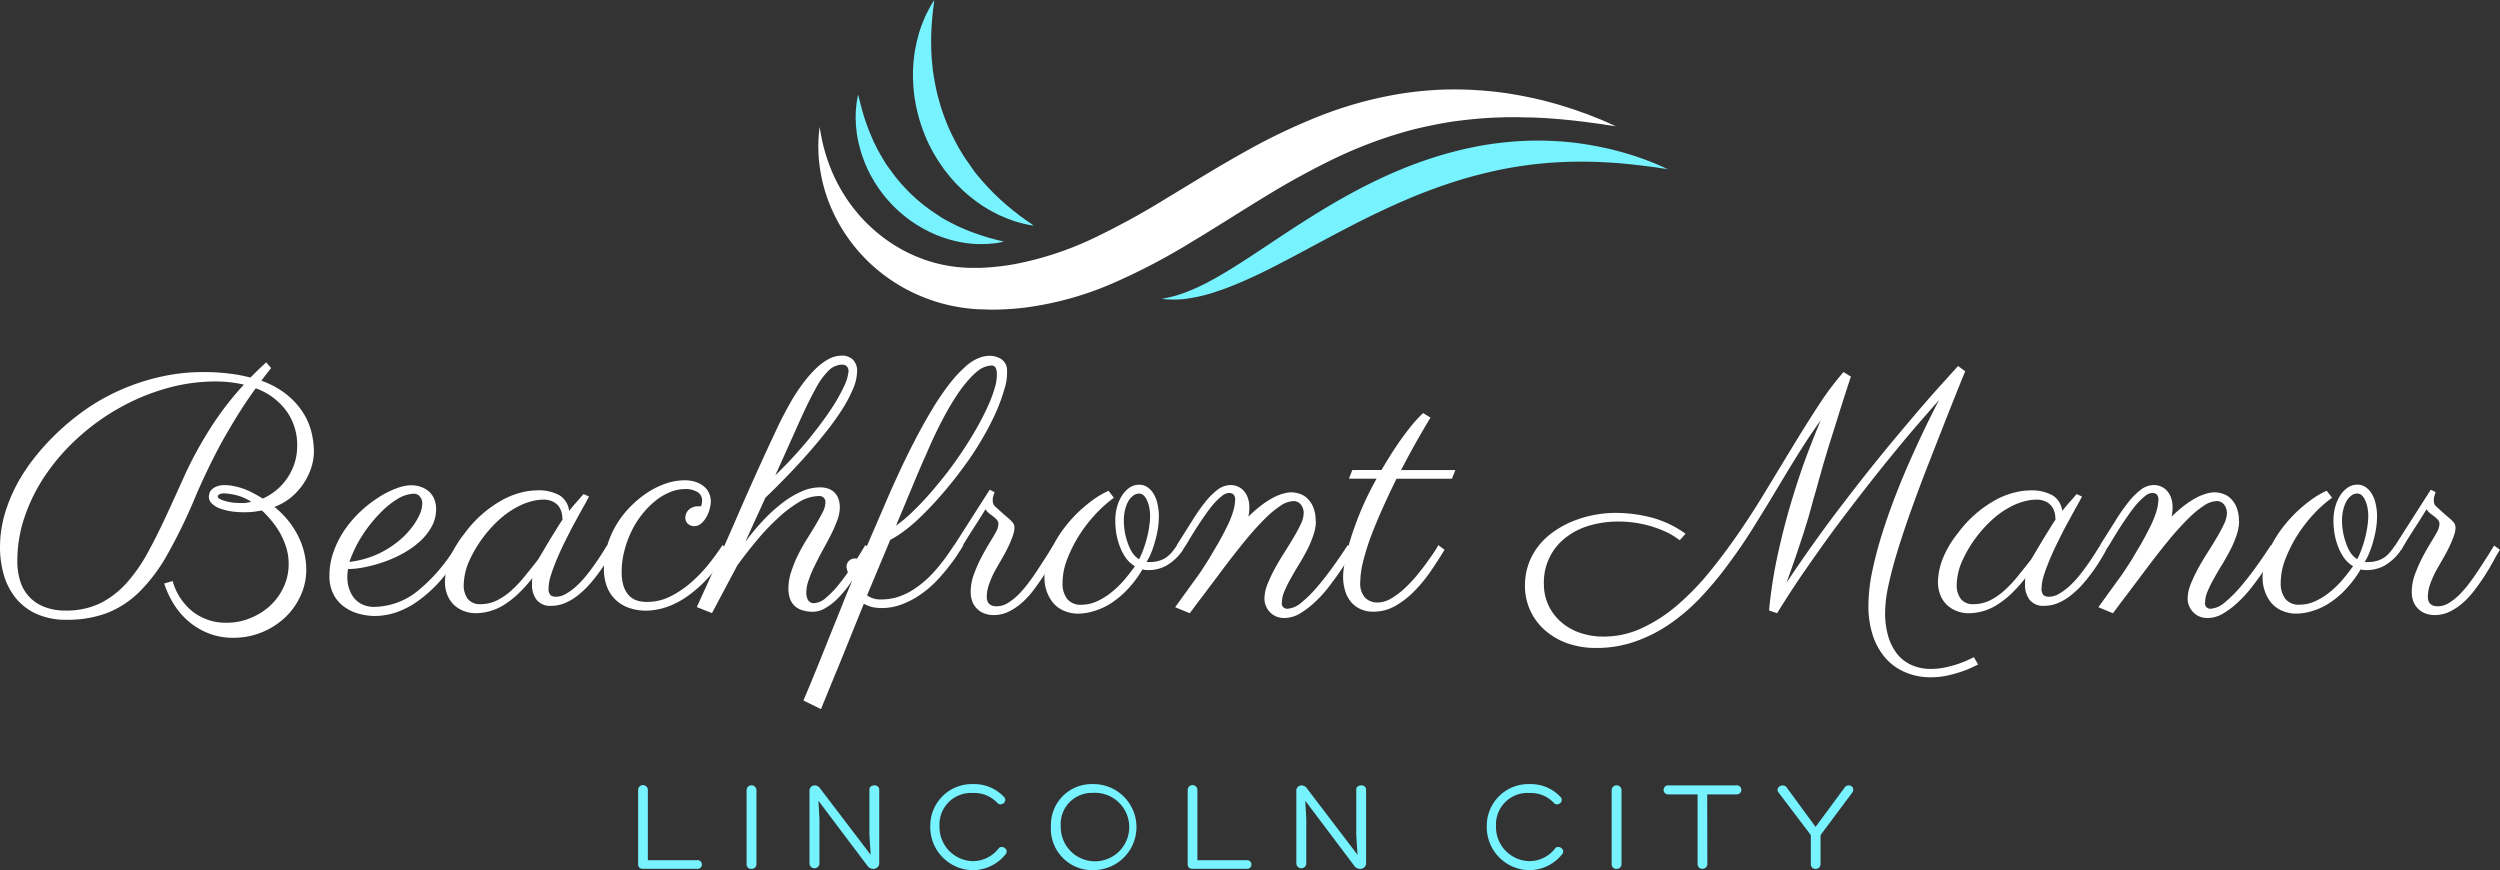
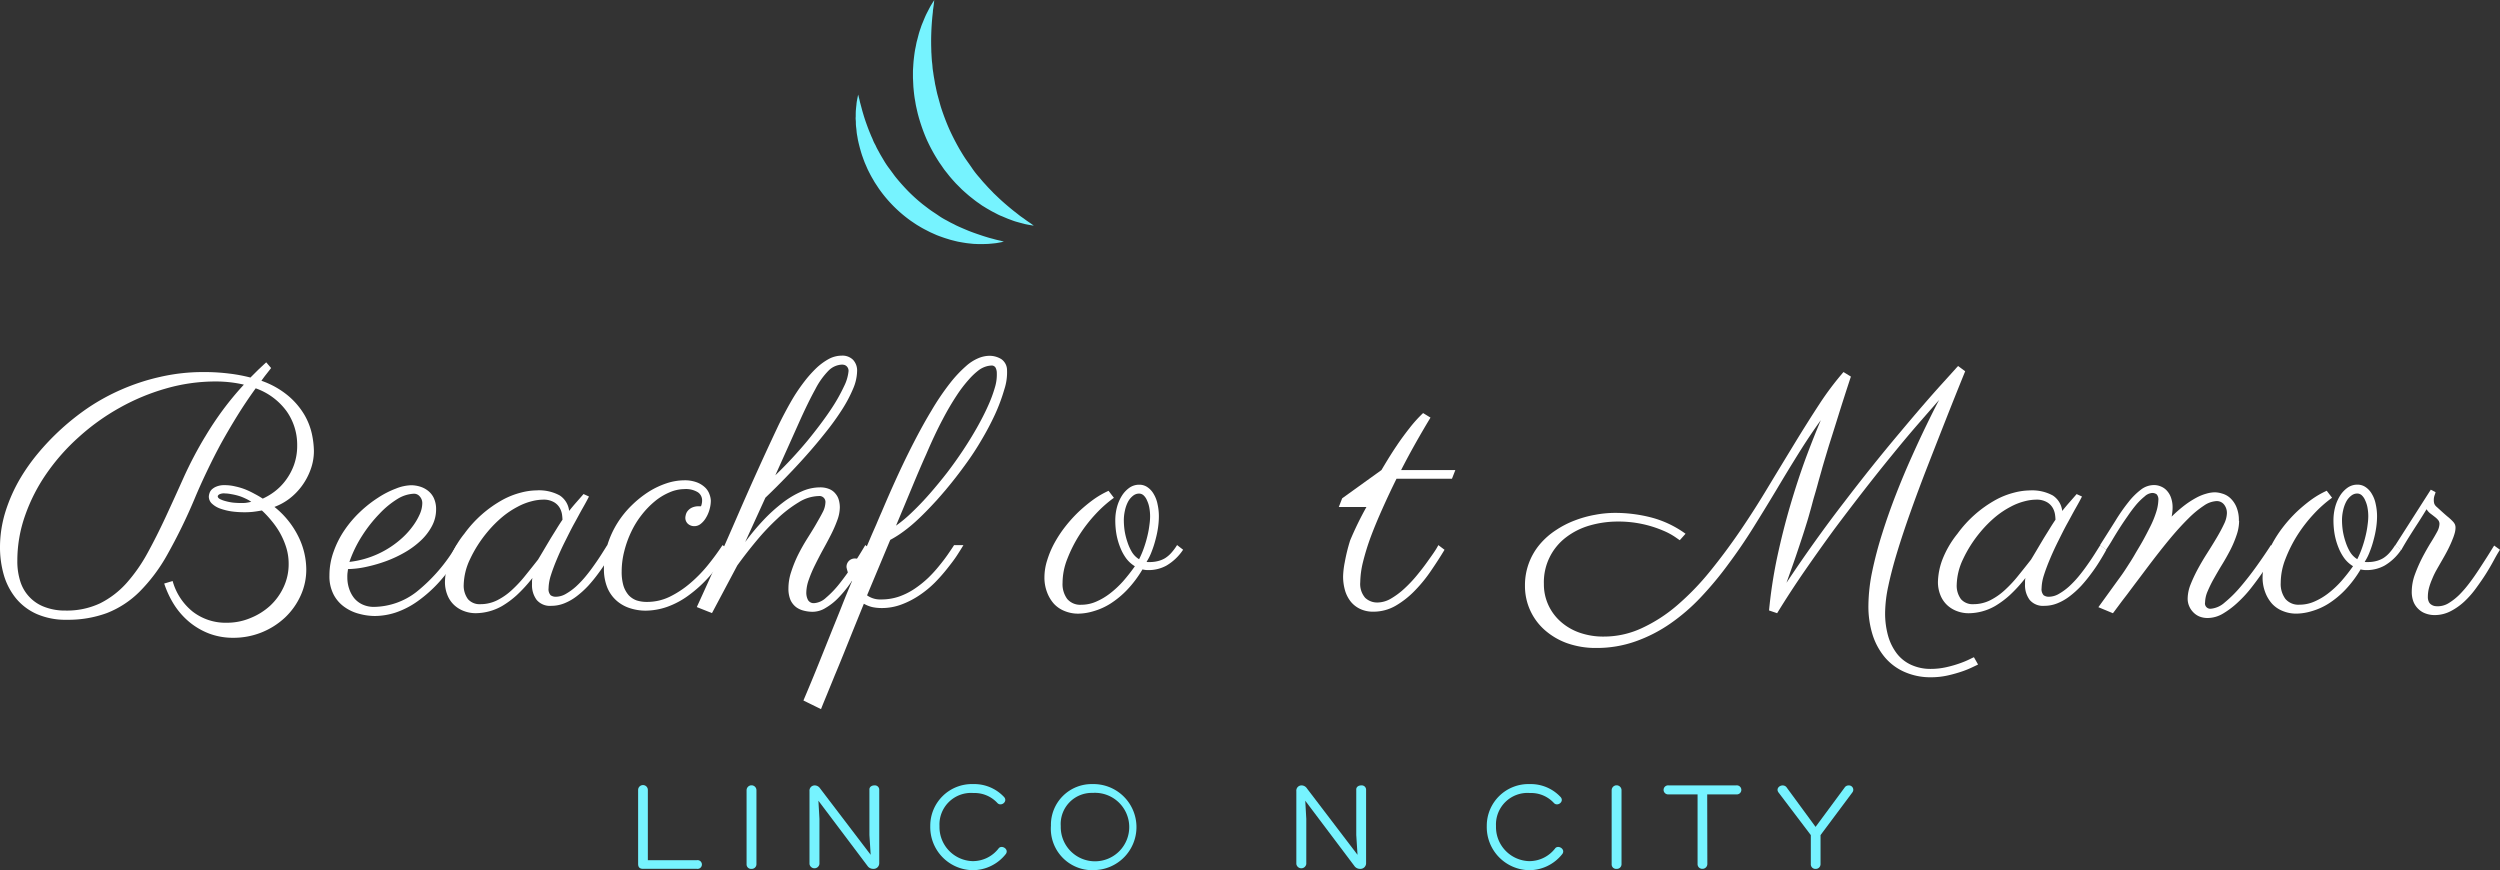
<svg xmlns="http://www.w3.org/2000/svg" id="logo" width="198.878" height="69.221" viewBox="0 0 198.878 69.221">
  <rect x="0" y="0" width="198.878" height="69.221" fill="#333333" stroke="none" />
  <defs>
    <clipPath id="clip-path">
      <rect id="Rectangle_877" data-name="Rectangle 877" width="63.495" height="17.939" fill="none" />
    </clipPath>
    <clipPath id="clip-path-2">
      <rect id="Rectangle_878" data-name="Rectangle 878" width="198.878" height="69.221" fill="none" />
    </clipPath>
    <clipPath id="clip-path-3">
      <rect id="Rectangle_879" data-name="Rectangle 879" width="10.483" height="18.576" fill="none" />
    </clipPath>
    <clipPath id="clip-path-4">
      <rect id="Rectangle_880" data-name="Rectangle 880" width="40.46" height="13.278" fill="none" />
    </clipPath>
  </defs>
  <g id="Group_5450" data-name="Group 5450" transform="translate(65.072 6.697)">
    <g id="Group_5449" data-name="Group 5449" clip-path="url(#clip-path)">
-       <path id="Path_20031" data-name="Path 20031" d="M124.281,16.48l.032.213c.011.071.024.158.044.259s.039.224.066.357a14.192,14.192,0,0,0,.633,2.247,13.17,13.17,0,0,0,1.66,3.1c.2.268.409.537.636.805a10.427,10.427,0,0,0,.741.792,12.25,12.25,0,0,0,1.774,1.454,11.93,11.93,0,0,0,2.159,1.162,11.552,11.552,0,0,0,3.8.868c.224.016.448.019.671.021h.568l.1-.008c.134,0,.259-.013.39-.021l.2-.013h.1l.09-.011c.232-.024.462-.044.7-.074s.486-.06.731-.1.488-.079.734-.134a25.9,25.9,0,0,0,5.883-1.958,61.227,61.227,0,0,0,5.85-3.195c1.96-1.177,3.937-2.415,5.968-3.552a48.54,48.54,0,0,1,6.235-3.008,31.483,31.483,0,0,1,6.319-1.759,29.4,29.4,0,0,1,3.022-.327,27.179,27.179,0,0,1,2.826,0l.671.04c.219.013.436.039.649.058.428.034.845.09,1.251.145.2.024.4.06.6.093s.388.066.578.1c.38.071.745.148,1.1.221a31.135,31.135,0,0,1,3.581,1.026l.688.243c.213.082.412.164.6.237l.51.2c.156.066.3.134.423.186.252.109.44.2.57.256s.195.09.195.09l-.831-.122c-.268-.047-.6-.09-.99-.142l-.628-.085-.712-.085c-1-.109-2.214-.227-3.6-.268-.345,0-.7-.013-1.073-.021h-.557c-.188,0-.377,0-.57.011-.385.017-.778.019-1.179.05-.2.011-.4.019-.609.039s-.409.036-.62.055c-.832.087-1.692.185-2.573.354s-1.78.354-2.691.609a35.081,35.081,0,0,0-5.572,2.085,62.318,62.318,0,0,0-5.675,3.1c-1.911,1.158-3.852,2.415-5.866,3.623a50.7,50.7,0,0,1-6.345,3.317,25.8,25.8,0,0,1-6.89,1.9c-.29.042-.582.063-.871.09s-.578.039-.865.055-.592.017-.884.021h-.11l-.3-.008-.382-.016h-.1a.321.321,0,0,1-.058,0h-.027l-.268-.013-.436-.034c-.29-.03-.576-.063-.857-.109a13.491,13.491,0,0,1-1.654-.366,13.82,13.82,0,0,1-2.968-1.248,13.635,13.635,0,0,1-2.407-1.744,13.252,13.252,0,0,1-3.044-4.092,12.538,12.538,0,0,1-1.114-3.686,11.767,11.767,0,0,1-.114-1.4,10.08,10.08,0,0,1,.021-1.029c.008-.134.019-.259.031-.366s.019-.193.03-.268c.016-.142.027-.213.027-.213" transform="translate(-124.158 -13.144)" fill="#fff" />
-     </g>
+       </g>
  </g>
  <g id="Group_5452" data-name="Group 5452">
    <g id="Group_5451" data-name="Group 5451" clip-path="url(#clip-path-2)">
      <path id="Path_20032" data-name="Path 20032" d="M130.071,14.365s.016.071.052.205c.016.068.039.15.06.246.011.05.021.1.035.156s.031.113.047.174c.032.119.068.254.106.4s.087.3.134.464c.1.331.227.694.374,1.081.074.195.158.393.243.6.05.1.094.2.134.309a2.447,2.447,0,0,0,.15.311c.058.1.1.211.156.319s.117.211.174.317c.111.216.246.427.372.644a6.452,6.452,0,0,0,.427.639c.158.211.306.417.462.628.327.409.68.805,1.051,1.187a13.5,13.5,0,0,0,1.179,1.06c.208.156.412.319.623.467s.427.282.633.427a5.274,5.274,0,0,0,.636.377c.106.058.211.119.317.174s.213.1.317.158.2.1.309.15l.306.134c.2.085.4.172.592.246.385.15.745.268,1.073.377.164.052.319.1.462.141s.278.071.4.107c.24.071.433.1.568.141l.2.055s-.071.013-.205.043c-.068.013-.15.03-.248.046-.05.008-.1.019-.158.027s-.118.015-.18.021l-.425.04c-.156.008-.322.011-.5.017h-.279l-.3-.013a2.47,2.47,0,0,1-.311-.024c-.106-.011-.216-.021-.327-.035s-.221-.034-.338-.052l-.353-.063c-.118-.024-.237-.055-.357-.085s-.248-.06-.372-.1-.248-.076-.377-.118-.251-.09-.38-.134l-.195-.074c-.063-.024-.126-.055-.192-.082-.125-.058-.256-.115-.385-.174-.254-.134-.515-.256-.765-.409-.126-.076-.256-.148-.38-.232s-.248-.166-.372-.251a10.648,10.648,0,0,1-2.56-2.583l-.246-.374c-.085-.123-.156-.256-.229-.382-.153-.251-.282-.515-.409-.769-.058-.134-.114-.268-.169-.39-.028-.066-.06-.134-.082-.195s-.048-.134-.074-.195c-.044-.134-.093-.256-.134-.382s-.079-.256-.114-.38-.068-.251-.1-.374-.058-.243-.085-.364-.042-.237-.063-.354a3.186,3.186,0,0,1-.052-.341c-.008-.111-.021-.221-.034-.33a3.094,3.094,0,0,1-.027-.314,2.715,2.715,0,0,0-.011-.3,1.4,1.4,0,0,1,0-.28c0-.182,0-.353.013-.509s.027-.3.044-.432a1.774,1.774,0,0,1,.019-.182c.005-.056.019-.109.027-.158.016-.1.034-.18.047-.248.027-.134.043-.208.043-.208" transform="translate(-61.801 -6.835)" fill="#76f3ff" />
    </g>
  </g>
  <g id="Group_5454" data-name="Group 5454" transform="translate(71.96)">
    <g id="Group_5453" data-name="Group 5453" clip-path="url(#clip-path-3)">
      <path id="Path_20033" data-name="Path 20033" d="M140.254.042s-.011.087-.027.248c-.011.082-.021.182-.039.3-.008.06-.016.122-.027.188s-.013.134-.019.213c-.016.148-.035.309-.051.486s-.031.372-.044.573c-.024.409-.043.865-.04,1.359,0,.246.011.5.016.765.011.134.016.268.024.4s.016.268.034.412.03.279.04.42.039.282.058.427c.036.287.1.578.142.873.071.292.119.592.2.887s.164.6.248.9a18.332,18.332,0,0,0,.664,1.766,18.612,18.612,0,0,0,.86,1.676c.164.268.319.537.494.786s.353.494.519.743a7.01,7.01,0,0,0,.549.691c.093.109.182.221.275.327s.191.207.283.311.187.205.282.3.188.192.275.287c.192.18.374.361.554.525.364.333.712.623,1.029.879.161.126.311.24.451.353s.278.2.4.287c.237.182.437.306.568.4l.2.148-.246-.04c-.082-.013-.18-.03-.3-.055-.058-.011-.119-.021-.185-.039l-.211-.055c-.148-.039-.309-.082-.488-.134s-.36-.126-.562-.2c-.1-.036-.205-.082-.309-.126s-.213-.093-.322-.134a3.456,3.456,0,0,1-.335-.161l-.348-.18c-.118-.062-.232-.134-.352-.2s-.24-.148-.366-.221-.237-.164-.362-.248-.246-.172-.366-.268-.246-.192-.369-.292-.24-.208-.364-.314l-.182-.164c-.063-.055-.118-.115-.177-.174l-.356-.356c-.227-.251-.462-.507-.671-.784-.106-.134-.221-.268-.322-.417s-.2-.292-.306-.44a13.418,13.418,0,0,1-1.042-1.9,13.953,13.953,0,0,1-.7-2.056c-.039-.174-.079-.346-.118-.522s-.06-.349-.093-.521c-.063-.345-.093-.691-.126-1.029-.008-.169-.016-.338-.024-.5,0-.082-.011-.164-.011-.248V5.943c0-.164,0-.325.011-.483s.019-.317.031-.47.03-.306.048-.456.039-.3.06-.436.055-.284.082-.42.047-.268.085-.4.068-.256.1-.38.063-.243.1-.36.076-.227.113-.335a3.257,3.257,0,0,1,.115-.311c.085-.2.158-.388.232-.557s.156-.322.227-.459c.035-.068.068-.134.1-.195l.09-.17c.06-.1.114-.186.156-.256l.134-.211" transform="translate(-137.893 -0.021)" fill="#76f3ff" />
    </g>
  </g>
  <g id="Group_5456" data-name="Group 5456" transform="translate(92.227 10.891)">
    <g id="Group_5455" data-name="Group 5455" clip-path="url(#clip-path-4)">
-       <path id="Path_20034" data-name="Path 20034" d="M176.251,33.933l.122-.021c.079-.016.2-.032.354-.066a9.584,9.584,0,0,0,1.3-.372,15.545,15.545,0,0,0,1.9-.847c.353-.191.729-.39,1.116-.623.2-.115.4-.237.6-.357s.409-.252.62-.385c.844-.53,1.744-1.132,2.7-1.768s1.982-1.314,3.058-1.99,2.211-1.356,3.4-2,2.424-1.248,3.7-1.783a33.407,33.407,0,0,1,3.9-1.365c.66-.177,1.319-.348,1.979-.475.164-.035.327-.068.491-.1l.491-.087c.164-.027.327-.048.488-.074s.325-.05.486-.066a25.82,25.82,0,0,1,3.749-.205c.6.013,1.174.044,1.731.093s1.092.115,1.6.2a25.151,25.151,0,0,1,2.747.589c.2.052.4.115.582.169s.366.11.537.166c.341.118.652.221.931.327s.527.2.739.29.393.169.537.235l.441.2-.48-.071c-.158-.021-.35-.055-.576-.087s-.488-.063-.778-.1l-.963-.114c-.353-.031-.729-.079-1.134-.107L212,23.095c-.216-.016-.433-.021-.661-.036L211,23.042c-.118,0-.232,0-.353-.011-.235,0-.478-.016-.723-.011-.494,0-1,0-1.534.021-.268.016-.537.019-.805.04-.134.008-.268.019-.412.027s-.275.019-.415.036a32.355,32.355,0,0,0-3.472.5,36.642,36.642,0,0,0-3.623.939c-1.217.388-2.438.836-3.641,1.342s-2.394,1.061-3.557,1.638-2.3,1.182-3.4,1.768-2.176,1.171-3.208,1.707c-.518.268-1.021.527-1.515.767s-.978.47-1.448.671a23.989,23.989,0,0,1-2.631,1,12.4,12.4,0,0,1-2.132.462c-.077.008-.148.019-.219.024l-.208.013-.195.013h-.182c-.117,0-.224.008-.325,0s-.188-.011-.268-.013a1.916,1.916,0,0,1-.211-.019l-.153-.016c-.082-.011-.122-.013-.122-.013" transform="translate(-176.098 -21.05)" fill="#76f3ff" />
-     </g>
+       </g>
  </g>
  <g id="Group_5458" data-name="Group 5458">
    <g id="Group_5457" data-name="Group 5457" clip-path="url(#clip-path-2)">
      <path id="Path_20035" data-name="Path 20035" d="M97.242,125.845h4.28a.348.348,0,1,0,0-.688h-3.9v-5.588a.386.386,0,0,0-.773,0v5.889c0,.252.115.388.4.388" transform="translate(-46.085 -56.729)" fill="#76f3ff" />
      <path id="Path_20036" data-name="Path 20036" d="M113.311,119.588v5.889a.354.354,0,0,0,.385.366.372.372,0,0,0,.4-.366v-5.889a.392.392,0,1,0-.784,0" transform="translate(-53.92 -56.724)" fill="#76f3ff" />
      <path id="Path_20037" data-name="Path 20037" d="M127.635,119.534v3.612l.1,1.578-4.025-5.285a.521.521,0,0,0-.425-.237.416.416,0,0,0-.417.459v5.792a.4.4,0,0,0,.792,0v-3.59l-.082-1.441,3.9,5.179a.537.537,0,0,0,.459.24.447.447,0,0,0,.48-.448v-5.858a.346.346,0,0,0-.385-.333c-.211,0-.4.114-.4.333" transform="translate(-58.472 -56.723)" fill="#76f3ff" />
      <path id="Path_20038" data-name="Path 20038" d="M144.613,119a3.313,3.313,0,0,0-3.423,3.33,3.428,3.428,0,0,0,3.354,3.519,3.354,3.354,0,0,0,2.662-1.295c.268-.388-.362-.762-.594-.417a2.591,2.591,0,0,1-2.045.992,2.713,2.713,0,0,1-2.643-2.787,2.509,2.509,0,0,1,2.706-2.631,2.462,2.462,0,0,1,1.9.794c.293.314.847-.115.537-.47A3.242,3.242,0,0,0,144.613,119" transform="translate(-67.186 -56.625)" fill="#76f3ff" />
      <path id="Path_20039" data-name="Path 20039" d="M162.893,125.843a3.422,3.422,0,1,0-.085-6.843,3.24,3.24,0,0,0-3.3,3.311,3.3,3.3,0,0,0,3.382,3.538m-2.6-3.509a2.473,2.473,0,0,1,2.539-2.639,2.724,2.724,0,1,1-2.539,2.639" transform="translate(-75.905 -56.625)" fill="#76f3ff" />
-       <path id="Path_20040" data-name="Path 20040" d="M180.651,125.845h4.28a.348.348,0,1,0,0-.688h-3.9v-5.588a.386.386,0,0,0-.773,0v5.889c0,.252.115.388.4.388" transform="translate(-85.777 -56.729)" fill="#76f3ff" />
      <path id="Path_20041" data-name="Path 20041" d="M201.525,119.534v3.612l.1,1.578-4.025-5.285a.521.521,0,0,0-.425-.237.416.416,0,0,0-.417.459v5.792a.4.4,0,0,0,.792,0v-3.59l-.082-1.441,3.9,5.179a.537.537,0,0,0,.459.24.447.447,0,0,0,.48-.448v-5.858a.346.346,0,0,0-.385-.333c-.211,0-.4.114-.4.333" transform="translate(-93.633 -56.723)" fill="#76f3ff" />
      <path id="Path_20042" data-name="Path 20042" d="M229.078,119a3.313,3.313,0,0,0-3.423,3.33,3.428,3.428,0,0,0,3.354,3.519,3.354,3.354,0,0,0,2.662-1.295c.268-.388-.362-.762-.594-.417a2.591,2.591,0,0,1-2.045.992,2.713,2.713,0,0,1-2.643-2.787,2.509,2.509,0,0,1,2.706-2.631,2.462,2.462,0,0,1,1.9.794c.293.314.847-.115.537-.47A3.242,3.242,0,0,0,229.078,119" transform="translate(-107.38 -56.625)" fill="#76f3ff" />
      <path id="Path_20043" data-name="Path 20043" d="M244.609,119.588v5.889a.354.354,0,0,0,.385.366.372.372,0,0,0,.4-.366v-5.889a.392.392,0,0,0-.784,0" transform="translate(-116.4 -56.724)" fill="#76f3ff" />
      <path id="Path_20044" data-name="Path 20044" d="M258.311,119.2H252.9a.36.36,0,1,0,0,.718h2.317v5.533a.37.37,0,0,0,.377.388.386.386,0,0,0,.4-.388l-.011-5.533h2.329a.36.36,0,1,0,0-.718" transform="translate(-120.173 -56.723)" fill="#76f3ff" />
      <path id="Path_20045" data-name="Path 20045" d="M272.432,123.156v2.3a.362.362,0,0,0,.388.388.377.377,0,0,0,.385-.388v-2.3l2.536-3.4a.345.345,0,0,0-.3-.551.374.374,0,0,0-.325.177l-2.306,3.121-2.288-3.121a.385.385,0,0,0-.333-.177c-.268,0-.543.268-.325.562Z" transform="translate(-128.379 -56.723)" fill="#76f3ff" />
      <path id="Path_20046" data-name="Path 20046" d="M21.567,55.442c-.134.174-.268.346-.4.513s-.248.327-.372.5a6.781,6.781,0,0,1,2.147,1.208,5.942,5.942,0,0,1,1.277,1.507,5.306,5.306,0,0,1,.6,1.551,6.954,6.954,0,0,1,.153,1.311,4.272,4.272,0,0,1-.268,1.5,5.154,5.154,0,0,1-.688,1.288,5,5,0,0,1-.994,1.016,4.687,4.687,0,0,1-1.19.655,6.919,6.919,0,0,1,1.9,2.348,5.967,5.967,0,0,1,.633,2.62,4.964,4.964,0,0,1-.459,2.108,5.523,5.523,0,0,1-1.234,1.725,5.981,5.981,0,0,1-4.116,1.61,5.367,5.367,0,0,1-1.923-.338,5.635,5.635,0,0,1-1.572-.918,5.987,5.987,0,0,1-1.208-1.375,7.538,7.538,0,0,1-.79-1.685l.671-.2a4.734,4.734,0,0,0,1.61,2.446,4.283,4.283,0,0,0,2.708.873,4.8,4.8,0,0,0,1.866-.372,5.158,5.158,0,0,0,1.572-.982,4.713,4.713,0,0,0,1.073-1.485,4.28,4.28,0,0,0,.4-1.845,4.35,4.35,0,0,0-.185-1.277,6.115,6.115,0,0,0-.491-1.158,6.394,6.394,0,0,0-.688-.994,7.658,7.658,0,0,0-.765-.818c-.24.043-.48.082-.721.109a6.265,6.265,0,0,1-.7.032,7.487,7.487,0,0,1-.982-.066,4.755,4.755,0,0,1-.895-.219,1.878,1.878,0,0,1-.655-.382.762.762,0,0,1-.268-.589.918.918,0,0,1,.043-.229.753.753,0,0,1,.164-.3,1.145,1.145,0,0,1,.382-.252,1.628,1.628,0,0,1,.688-.119,3.571,3.571,0,0,1,.82.1,4.994,4.994,0,0,1,.805.24,6.658,6.658,0,0,1,.731.35,7.124,7.124,0,0,1,.655.382,4.9,4.9,0,0,0,.95-.568,4.438,4.438,0,0,0,.884-.9,4.744,4.744,0,0,0,.655-1.222,4.512,4.512,0,0,0,.251-1.551,4.62,4.62,0,0,0-.833-2.7,5.162,5.162,0,0,0-2.467-1.834q-.805,1.114-1.485,2.217t-1.288,2.2q-.589,1.092-1.114,2.2c-.349.729-.683,1.469-.994,2.217a42.985,42.985,0,0,1-2.147,4.39,13.427,13.427,0,0,1-2.227,2.971,7.593,7.593,0,0,1-2.576,1.681,8.928,8.928,0,0,1-3.189.537,5.742,5.742,0,0,1-2.4-.459,4.5,4.5,0,0,1-1.649-1.245,5.3,5.3,0,0,1-.965-1.849A8.017,8.017,0,0,1,0,69.659a9.6,9.6,0,0,1,.415-2.73A12.715,12.715,0,0,1,1.67,64.122a15.336,15.336,0,0,1,1.311-1.845,19.5,19.5,0,0,1,4.025-3.67,16.609,16.609,0,0,1,2.675-1.462,16.823,16.823,0,0,1,3.069-1,15.2,15.2,0,0,1,3.451-.382,15.8,15.8,0,0,1,2.021.119,12.612,12.612,0,0,1,1.7.317l.612-.61q.316-.3.644-.6ZM16.3,60.935a25.707,25.707,0,0,1,1.462-2.2A24.428,24.428,0,0,1,19.4,56.764a9.324,9.324,0,0,0-1.073-.186,10.134,10.134,0,0,0-1.179-.066,14.238,14.238,0,0,0-3.941.557A17.086,17.086,0,0,0,9.526,58.6a17.6,17.6,0,0,0-3.247,2.325,16.477,16.477,0,0,0-2.588,2.926,13.891,13.891,0,0,0-1.7,3.341,10.775,10.775,0,0,0-.612,3.57A5.256,5.256,0,0,0,1.61,72.4a3.172,3.172,0,0,0,1.944,2.053,4.523,4.523,0,0,0,1.66.283,6.191,6.191,0,0,0,2.752-.578,7.076,7.076,0,0,0,2.1-1.61,12.793,12.793,0,0,0,1.665-2.38q.742-1.351,1.452-2.883t1.441-3.166A31.517,31.517,0,0,1,16.3,60.93m3.7,5.164a2.866,2.866,0,0,0-.47-.268,3.574,3.574,0,0,0-.557-.219,4.665,4.665,0,0,0-.589-.134,2.807,2.807,0,0,0-.491-.055.805.805,0,0,0-.47.087c-.066.052-.1.1-.1.142,0,.082.058.153.174.219a2.228,2.228,0,0,0,.448.164,3.953,3.953,0,0,0,.6.119,6.534,6.534,0,0,0,.655.032c.093,0,.2,0,.327-.011a4.45,4.45,0,0,0,.47-.087" transform="translate(0 -26.165)" fill="#fff" />
      <path id="Path_20047" data-name="Path 20047" d="M51.5,80.346c-.016.1-.031.208-.044.317a2.5,2.5,0,0,0-.011.317,2.818,2.818,0,0,0,.141.906,2.383,2.383,0,0,0,.4.753,1.862,1.862,0,0,0,.671.513,2.131,2.131,0,0,0,.918.187,5.619,5.619,0,0,0,3.354-1.179,13.312,13.312,0,0,0,3.211-3.734l.459.393a15.76,15.76,0,0,1-1.78,2.467,10.6,10.6,0,0,1-1.791,1.61,6.645,6.645,0,0,1-1.758.9,5.427,5.427,0,0,1-1.638.268,4.793,4.793,0,0,1-1.208-.164,3.5,3.5,0,0,1-1.169-.525,2.8,2.8,0,0,1-.884-.982,3.138,3.138,0,0,1-.35-1.551,5.527,5.527,0,0,1,.338-1.911,7.414,7.414,0,0,1,.873-1.715,8.808,8.808,0,0,1,1.244-1.452,9.609,9.609,0,0,1,1.42-1.114,7.163,7.163,0,0,1,1.409-.72,3.489,3.489,0,0,1,1.224-.268,2.484,2.484,0,0,1,.7.109,1.926,1.926,0,0,1,.644.338,1.622,1.622,0,0,1,.459.589,2.094,2.094,0,0,1,.174.884,2.8,2.8,0,0,1-.327,1.322,4.389,4.389,0,0,1-.863,1.135,6.751,6.751,0,0,1-1.256.939,9.636,9.636,0,0,1-1.5.71,11.717,11.717,0,0,1-1.573.459,7.4,7.4,0,0,1-1.507.185m.109-.568a7.507,7.507,0,0,0,4.244-1.932,6.252,6.252,0,0,0,.852-.961,4.947,4.947,0,0,0,.537-.939,2.245,2.245,0,0,0,.185-.82.781.781,0,0,0-.2-.557.586.586,0,0,0-.459-.219,2.72,2.72,0,0,0-1.311.415,6.977,6.977,0,0,0-1.432,1.177,10.971,10.971,0,0,0-1.365,1.725,9.72,9.72,0,0,0-1.037,2.129" transform="translate(-23.814 -35.061)" fill="#fff" />
      <path id="Path_20048" data-name="Path 20048" d="M79.006,74.925c-.118.235-.28.537-.491.906s-.425.781-.671,1.222-.475.912-.721,1.4-.459.955-.655,1.42-.361.9-.491,1.311a3.641,3.641,0,0,0-.185,1.037.706.706,0,0,0,.164.557.694.694,0,0,0,.427.119,1.6,1.6,0,0,0,.786-.229,4.684,4.684,0,0,0,.8-.58,8.035,8.035,0,0,0,.765-.805q.369-.447.688-.906c.219-.306.415-.6.589-.873s.322-.513.448-.71l.48.372c-.153.284-.333.589-.537.918s-.42.649-.671.982a11.6,11.6,0,0,1-.786.961,7.364,7.364,0,0,1-.9.818,4.146,4.146,0,0,1-.982.568,2.789,2.789,0,0,1-1.059.208,1.382,1.382,0,0,1-1.158-.47,1.952,1.952,0,0,1-.372-1.234v-.229a1.475,1.475,0,0,1,.034-.284,11.54,11.54,0,0,1-1.256,1.375,7.265,7.265,0,0,1-1.169.863A4.3,4.3,0,0,1,70,84.206a2.619,2.619,0,0,1-.95-.174,2.306,2.306,0,0,1-.776-.48,2.186,2.186,0,0,1-.525-.776,2.741,2.741,0,0,1-.2-1.073,5.386,5.386,0,0,1,.338-1.725,7.733,7.733,0,0,1,1.208-2.1,9.357,9.357,0,0,1,3.058-2.7,6.259,6.259,0,0,1,1.452-.568,5.14,5.14,0,0,1,1.224-.174,3.443,3.443,0,0,1,1.845.4,1.683,1.683,0,0,1,.753,1.234c.174-.219.354-.436.546-.655s.4-.453.6-.688Zm-4.063,5.034c.115-.188.256-.425.425-.71s.342-.578.525-.884.372-.6.546-.884.327-.519.459-.71a3.551,3.551,0,0,0-.032-.382,1.543,1.543,0,0,0-.174-.537,1.25,1.25,0,0,0-.459-.47,1.626,1.626,0,0,0-.884-.208,3.756,3.756,0,0,0-.928.134,4.808,4.808,0,0,0-1.081.425,6.912,6.912,0,0,0-1.19.786,9.366,9.366,0,0,0-1.208,1.208,10,10,0,0,0-1.409,2.206,4.965,4.965,0,0,0-.491,1.987,1.8,1.8,0,0,0,.338,1.169,1.224,1.224,0,0,0,.982.4,2.965,2.965,0,0,0,1.354-.317,5.132,5.132,0,0,0,1.19-.841,10.008,10.008,0,0,0,1.059-1.147q.511-.631.982-1.234" transform="translate(-32.152 -35.426)" fill="#fff" />
      <path id="Path_20049" data-name="Path 20049" d="M99.388,74.964a1.24,1.24,0,0,0,.087-.459.768.768,0,0,0-.338-.655,1.823,1.823,0,0,0-1.073-.251,3.025,3.025,0,0,0-1.2.268,4.685,4.685,0,0,0-1.158.71,6.911,6.911,0,0,0-1.037,1.073,7.1,7.1,0,0,0-.829,1.342,8.13,8.13,0,0,0-.555,1.544,6.506,6.506,0,0,0-.208,1.627,3.883,3.883,0,0,0,.142,1.124,2.117,2.117,0,0,0,.415.753,1.621,1.621,0,0,0,.633.415,2.665,2.665,0,0,0,.841.119,4.119,4.119,0,0,0,1.768-.4A7.751,7.751,0,0,0,98.513,81.1a10.815,10.815,0,0,0,1.42-1.452,19.593,19.593,0,0,0,1.169-1.594l.48.372a13.442,13.442,0,0,1-1.517,2.108,10.235,10.235,0,0,1-1.66,1.517,6.6,6.6,0,0,1-1.715.918,5.326,5.326,0,0,1-1.7.3,4.037,4.037,0,0,1-1.267-.2,2.972,2.972,0,0,1-1.059-.6,2.826,2.826,0,0,1-.731-1.037,3.91,3.91,0,0,1-.268-1.507,6.356,6.356,0,0,1,.3-1.955,7.38,7.38,0,0,1,.786-1.692,7.6,7.6,0,0,1,1.147-1.409A8.32,8.32,0,0,1,95.244,73.8a6.564,6.564,0,0,1,1.43-.671,4.562,4.562,0,0,1,1.365-.229,2.708,2.708,0,0,1,1.049.174,1.976,1.976,0,0,1,.655.425,1.406,1.406,0,0,1,.327.537,1.61,1.61,0,0,1,.1.48,2.61,2.61,0,0,1-.1.688,2.519,2.519,0,0,1-.268.644,1.732,1.732,0,0,1-.415.5.814.814,0,0,1-.525.2.758.758,0,0,1-.513-.185.645.645,0,0,1-.208-.491.773.773,0,0,1,.021-.153.847.847,0,0,1,.119-.317.972.972,0,0,1,.327-.3,1.208,1.208,0,0,1,.623-.134Z" transform="translate(-43.622 -34.691)" fill="#fff" />
      <path id="Path_20050" data-name="Path 20050" d="M109.6,68.813a18.439,18.439,0,0,1,1.452-1.744,12.67,12.67,0,0,1,1.517-1.375,7.189,7.189,0,0,1,1.517-.906,3.57,3.57,0,0,1,1.452-.327,1.878,1.878,0,0,1,.775.142,1.229,1.229,0,0,1,.491.382,1.287,1.287,0,0,1,.252.5,2.158,2.158,0,0,1,.076.557,3.027,3.027,0,0,1-.2,1.026,10.129,10.129,0,0,1-.5,1.147q-.3.589-.644,1.208c-.227.415-.437.824-.633,1.222a9.775,9.775,0,0,0-.491,1.158,3.156,3.156,0,0,0-.2,1.048,1.247,1.247,0,0,0,.134.568.522.522,0,0,0,.5.251,1.531,1.531,0,0,0,.928-.425,7.623,7.623,0,0,0,1.059-1.1q.531-.664,1.073-1.485c.361-.546.69-1.081,1-1.61l.47.372a7.155,7.155,0,0,0-.393.644c-.169.293-.366.623-.589.994s-.478.743-.753,1.136a9.31,9.31,0,0,1-.884,1.06,4.639,4.639,0,0,1-.994.786,1.97,1.97,0,0,1-1.037.317,2.884,2.884,0,0,1-.7-.087,1.706,1.706,0,0,1-.623-.283,1.5,1.5,0,0,1-.448-.568,2.3,2.3,0,0,1-.164-.928,4.152,4.152,0,0,1,.219-1.311,10.067,10.067,0,0,1,.537-1.332c.219-.437.454-.857.71-1.267s.5-.792.71-1.158.4-.691.546-.982a1.809,1.809,0,0,0,.219-.754.475.475,0,0,0-.537-.537,3.141,3.141,0,0,0-1.594.5,9.853,9.853,0,0,0-1.681,1.288,18.7,18.7,0,0,0-1.67,1.768q-.818.982-1.528,1.966l-2.013,3.789-1.208-.48q1.684-3.67,3.232-7.245t3.2-7.076c.166-.354.364-.746.589-1.169s.464-.855.721-1.277a14.439,14.439,0,0,1,.841-1.208,9.483,9.483,0,0,1,.928-1.037,4.845,4.845,0,0,1,.982-.721,2.2,2.2,0,0,1,1.037-.268,1.19,1.19,0,0,1,.895.327,1.24,1.24,0,0,1,.327.918,3.718,3.718,0,0,1-.327,1.409,10.892,10.892,0,0,1-.884,1.66,20.511,20.511,0,0,1-1.3,1.8q-.734.93-1.551,1.845c-.537.606-1.087,1.19-1.638,1.758s-1.087,1.1-1.594,1.583Zm7.754-14.119a1.6,1.6,0,0,0-1.1.459,6.005,6.005,0,0,0-1.073,1.5q-.581,1.048-1.332,2.73T112,63.5a33.327,33.327,0,0,0,2.549-2.741q1.089-1.331,1.823-2.424a13.66,13.66,0,0,0,1.092-1.911,3.449,3.449,0,0,0,.361-1.208.506.506,0,0,0-.134-.372.449.449,0,0,0-.338-.142" transform="translate(-50.322 -25.69)" fill="#fff" />
      <path id="Path_20051" data-name="Path 20051" d="M126.995,73.044a1.8,1.8,0,0,0,1.124.327,4.331,4.331,0,0,0,1.42-.229,5.469,5.469,0,0,0,1.256-.633,8.239,8.239,0,0,0,1.073-.863,10.4,10.4,0,0,0,.873-.961q.393-.479.688-.906c.2-.29.366-.537.491-.731h.743c-.126.213-.3.487-.514.82s-.478.671-.776,1.048a13.431,13.431,0,0,1-.994,1.124,8.207,8.207,0,0,1-1.222,1,6.8,6.8,0,0,1-1.42.731,4.445,4.445,0,0,1-1.594.284,3.63,3.63,0,0,1-.731-.076,2.549,2.549,0,0,1-.671-.268l-.852,2.1q-.415,1.036-.786,1.955t-.7,1.7c-.211.525-.4.977-.557,1.365s-.284.688-.372.906-.134.343-.141.36l-1.4-.688q.679-1.6,1.208-2.916l.994-2.478c.306-.765.6-1.476.863-2.147s.537-1.332.805-1.966a2.486,2.486,0,0,1-.306-.6,3.491,3.491,0,0,1-.134-.48.656.656,0,0,1,.671-.71.7.7,0,0,1,.459.174q.4-.95.71-1.67c.2-.48.385-.884.525-1.208.158-.377.3-.71.427-.994q1.146-2.708,2.129-4.685t1.823-3.362a19.794,19.794,0,0,1,1.517-2.238,9.85,9.85,0,0,1,1.245-1.322,3.515,3.515,0,0,1,1.016-.644,2.347,2.347,0,0,1,.805-.174,1.79,1.79,0,0,1,.993.268,1.073,1.073,0,0,1,.448.884,4.311,4.311,0,0,1-.219,1.53,14.25,14.25,0,0,1-.731,1.966,22.146,22.146,0,0,1-1.094,2.07,21.871,21.871,0,0,1-1.277,1.944,34.143,34.143,0,0,1-2.227,2.773q-.994,1.092-1.744,1.768a11.581,11.581,0,0,1-1.256.993,8.621,8.621,0,0,1-.743.448Zm10.322-17.723a.953.953,0,0,0-.1-.393.361.361,0,0,0-.35-.164,1.664,1.664,0,0,0-.415.076,1.917,1.917,0,0,0-.589.306,5.449,5.449,0,0,0-.753.71,10.5,10.5,0,0,0-.95,1.234,21.673,21.673,0,0,0-1.136,1.932q-.614,1.147-1.311,2.773-.47,1.04-1.081,2.512T129.3,67.5a10.836,10.836,0,0,0,1.3-1.092q.688-.656,1.375-1.441t1.377-1.67q.676-.884,1.277-1.79c.4-.605.778-1.216,1.114-1.813s.633-1.174.873-1.715a10.549,10.549,0,0,0,.557-1.5,3.429,3.429,0,0,0,.142-1.158" transform="translate(-58.02 -25.684)" fill="#fff" />
-       <path id="Path_20052" data-name="Path 20052" d="M153.14,79.072c-.134.2-.29.464-.47.8s-.382.686-.623,1.073-.508.769-.8,1.169a7.38,7.38,0,0,1-.939,1.073,4.857,4.857,0,0,1-1.1.776,2.739,2.739,0,0,1-1.267.306,2.033,2.033,0,0,1-.7-.119,1.557,1.557,0,0,1-.578-.35,1.634,1.634,0,0,1-.4-.578,2.177,2.177,0,0,1-.142-.831,4.025,4.025,0,0,1,.251-1.354,12.092,12.092,0,0,1,.6-1.365q.349-.664.688-1.208c.232-.372.4-.671.513-.884a1.393,1.393,0,0,0,.153-.568.475.475,0,0,0-.109-.306,1.622,1.622,0,0,0-.268-.251c-.109-.087-.227-.177-.349-.268a1.253,1.253,0,0,1-.3-.338q-.327.537-.671,1.073-.307.471-.671,1.048t-.671,1.124l-.48-.372,2.828-4.428.382.2c-.016.06-.043.148-.087.268a1.086,1.086,0,0,0-.055.361.954.954,0,0,0,.044.3.661.661,0,0,0,.2.252c.349.322.625.568.829.742a4.135,4.135,0,0,1,.437.4.84.84,0,0,1,.174.251.69.69,0,0,1,.043.268,1.735,1.735,0,0,1-.055.382,4.054,4.054,0,0,1-.185.537q-.123.32-.338.754c-.144.29-.327.617-.546.993-.134.235-.268.467-.4.7a6.11,6.11,0,0,0-.338.71,5.007,5.007,0,0,0-.251.71,2.841,2.841,0,0,0-.087.688.884.884,0,0,0,.076.4.51.51,0,0,0,.2.229.806.806,0,0,0,.251.109,1.539,1.539,0,0,0,.268.021,1.669,1.669,0,0,0,.863-.251,4.786,4.786,0,0,0,.852-.671,8.747,8.747,0,0,0,.805-.939c.268-.349.508-.7.743-1.059s.462-.71.671-1.037.385-.625.546-.873Z" transform="translate(-68.902 -35.338)" fill="#fff" />
      <path id="Path_20053" data-name="Path 20053" d="M166.642,79.7a.252.252,0,0,0,.109.021h.119a2.627,2.627,0,0,0,.671-.076,2.067,2.067,0,0,0,.568-.229,2.313,2.313,0,0,0,.491-.415,4.294,4.294,0,0,0,.47-.633l.48.372A4.075,4.075,0,0,1,168.228,80a2.938,2.938,0,0,1-1.42.361,1.845,1.845,0,0,1-.491-.055,8.908,8.908,0,0,1-1.224,1.628,7.172,7.172,0,0,1-1.322,1.092,5.185,5.185,0,0,1-1.332.6,4.4,4.4,0,0,1-1.234.2,2.818,2.818,0,0,1-1.081-.208,2.336,2.336,0,0,1-.852-.578,2.909,2.909,0,0,1-.546-.918,3.252,3.252,0,0,1-.208-1.19,4.494,4.494,0,0,1,.219-1.354,7.325,7.325,0,0,1,.568-1.354,9.7,9.7,0,0,1,.852-1.3,11.174,11.174,0,0,1,1.059-1.179,12.284,12.284,0,0,1,1.179-.982,7.137,7.137,0,0,1,1.224-.71l.425.557a9.743,9.743,0,0,0-1.43,1.267,11.571,11.571,0,0,0-1.311,1.683,10.845,10.845,0,0,0-.961,1.9,5.22,5.22,0,0,0-.382,1.911,1.99,1.99,0,0,0,.372,1.288,1.359,1.359,0,0,0,1.124.459,2.934,2.934,0,0,0,1.158-.24,5.141,5.141,0,0,0,1.1-.644,7.649,7.649,0,0,0,1.048-.971,14.273,14.273,0,0,0,.95-1.208,2.464,2.464,0,0,1-.671-.6,3.813,3.813,0,0,1-.48-.863,5.4,5.4,0,0,1-.306-1.037,6.509,6.509,0,0,1-.1-1.136,4.063,4.063,0,0,1,.141-1.092,3.3,3.3,0,0,1,.4-.907,2.23,2.23,0,0,1,.6-.623,1.358,1.358,0,0,1,.765-.229,1.13,1.13,0,0,1,.655.2,1.61,1.61,0,0,1,.491.537,2.459,2.459,0,0,1,.306.8,4.385,4.385,0,0,1,.109.994,6.458,6.458,0,0,1-.066.873,7.939,7.939,0,0,1-.2.961,7.738,7.738,0,0,1-.306.95,4.143,4.143,0,0,1-.415.831m-1.8-3.287a5.738,5.738,0,0,0,.066.829,5.5,5.5,0,0,0,.219.873,3.911,3.911,0,0,0,.36.8,1.734,1.734,0,0,0,.568.568,7.188,7.188,0,0,0,.4-.95,8.962,8.962,0,0,0,.268-.928,7.082,7.082,0,0,0,.153-.841,5.127,5.127,0,0,0,.055-.671,3.776,3.776,0,0,0-.066-.731,2.3,2.3,0,0,0-.185-.568,1.108,1.108,0,0,0-.268-.393.546.546,0,0,0-.36-.142.773.773,0,0,0-.491.185,1.476,1.476,0,0,0-.393.48,2.7,2.7,0,0,0-.24.688,3.516,3.516,0,0,0-.087.805" transform="translate(-75.432 -35.009)" fill="#fff" />
-       <path id="Path_20054" data-name="Path 20054" d="M189.56,76.456a3.508,3.508,0,0,1-.208,1.158,8.422,8.422,0,0,1-.5,1.179c-.205.393-.423.781-.655,1.158s-.443.747-.644,1.1a9.77,9.77,0,0,0-.5,1.016,2.342,2.342,0,0,0-.2.873.424.424,0,0,0,.427.513,1.9,1.9,0,0,0,1.124-.491,9.8,9.8,0,0,0,1.267-1.256q.643-.753,1.277-1.638t1.146-1.681l.48.372c-.074.109-.205.322-.393.633s-.412.671-.688,1.073-.576.818-.918,1.256a9.527,9.527,0,0,1-1.092,1.2,6.715,6.715,0,0,1-1.19.907,2.415,2.415,0,0,1-1.234.36,1.744,1.744,0,0,1-.655-.119,1.449,1.449,0,0,1-.491-.338,1.519,1.519,0,0,1-.327-.491,1.476,1.476,0,0,1-.119-.6,3.141,3.141,0,0,1,.229-1.114,12.09,12.09,0,0,1,.578-1.234q.349-.643.754-1.277t.753-1.222c.232-.393.427-.754.578-1.081a2.117,2.117,0,0,0,.229-.852,1.073,1.073,0,0,0-.219-.688.731.731,0,0,0-.612-.284,1.924,1.924,0,0,0-.982.35,7.781,7.781,0,0,0-1.245,1.026c-.459.454-.961,1-1.507,1.66s-1.124,1.4-1.758,2.238c-.366.488-.718.959-1.06,1.409-.148.2-.3.4-.448.6s-.306.4-.459.6-.283.382-.415.557-.251.341-.361.48l-1.158-.48L179.9,81.2c.224-.3.451-.617.671-.961s.459-.7.671-1.073.439-.731.644-1.1.393-.731.568-1.081a7.692,7.692,0,0,0,.537-1.322,3.48,3.48,0,0,0,.142-.841.616.616,0,0,0-.134-.47.579.579,0,0,0-.372-.109.98.98,0,0,0-.578.268,5.126,5.126,0,0,0-.671.655,10.93,10.93,0,0,0-.688.918q-.352.5-.671,1c-.212.333-.409.656-.589.961s-.335.537-.459.721l-.48-.372q.671-1.057,1.222-1.933a14.334,14.334,0,0,1,1.059-1.517,5.477,5.477,0,0,1,.994-.982,1.711,1.711,0,0,1,1.026-.349,1.39,1.39,0,0,1,.557.119,1.281,1.281,0,0,1,.48.349,1.579,1.579,0,0,1,.317.557,2.245,2.245,0,0,1,.119.765,3.707,3.707,0,0,1-.077.721,10.545,10.545,0,0,1,1.081-.939,7.2,7.2,0,0,1,.928-.589,3.822,3.822,0,0,1,.776-.306,2.512,2.512,0,0,1,.655-.1,2.048,2.048,0,0,1,.578.1,1.556,1.556,0,0,1,.623.338,2.047,2.047,0,0,1,.5.7,2.7,2.7,0,0,1,.208,1.136" transform="translate(-84.878 -35.025)" fill="#fff" />
-       <path id="Path_20055" data-name="Path 20055" d="M206.913,67.223c.087-.153.243-.415.47-.786s.486-.778.786-1.222.636-.9.994-1.354a10.67,10.67,0,0,1,1.059-1.169l.589.361q-.569.939-1.169,2t-1.169,2.174h4.314l-.268.688h-4.412q-.589,1.191-1.114,2.369c-.35.781-.661,1.527-.928,2.238a19.018,19.018,0,0,0-.623,2.013,7.1,7.1,0,0,0-.219,1.61,1.677,1.677,0,0,0,.393,1.245,1.389,1.389,0,0,0,.982.372,2.163,2.163,0,0,0,1.059-.306,6.125,6.125,0,0,0,1.06-.786,10.4,10.4,0,0,0,.994-1.048c.311-.377.589-.734.829-1.073s.451-.625.612-.873a4.979,4.979,0,0,0,.284-.48l.491.372q-.459.766-1.048,1.628a11.437,11.437,0,0,1-1.288,1.594,7.059,7.059,0,0,1-1.539,1.222,3.529,3.529,0,0,1-1.791.48,2.372,2.372,0,0,1-1.048-.219,2.114,2.114,0,0,1-.743-.578,2.6,2.6,0,0,1-.459-.895,4.023,4.023,0,0,1-.153-1.124,6.733,6.733,0,0,1,.134-1.124,14.121,14.121,0,0,1,.425-1.725q.3-1,.805-2.25a25.906,25.906,0,0,1,1.3-2.665h-2.2l.268-.688Z" transform="translate(-97.013 -29.832)" fill="#fff" />
+       <path id="Path_20055" data-name="Path 20055" d="M206.913,67.223c.087-.153.243-.415.47-.786s.486-.778.786-1.222.636-.9.994-1.354a10.67,10.67,0,0,1,1.059-1.169l.589.361q-.569.939-1.169,2t-1.169,2.174h4.314l-.268.688h-4.412q-.589,1.191-1.114,2.369c-.35.781-.661,1.527-.928,2.238a19.018,19.018,0,0,0-.623,2.013,7.1,7.1,0,0,0-.219,1.61,1.677,1.677,0,0,0,.393,1.245,1.389,1.389,0,0,0,.982.372,2.163,2.163,0,0,0,1.059-.306,6.125,6.125,0,0,0,1.06-.786,10.4,10.4,0,0,0,.994-1.048c.311-.377.589-.734.829-1.073s.451-.625.612-.873a4.979,4.979,0,0,0,.284-.48l.491.372q-.459.766-1.048,1.628a11.437,11.437,0,0,1-1.288,1.594,7.059,7.059,0,0,1-1.539,1.222,3.529,3.529,0,0,1-1.791.48,2.372,2.372,0,0,1-1.048-.219,2.114,2.114,0,0,1-.743-.578,2.6,2.6,0,0,1-.459-.895,4.023,4.023,0,0,1-.153-1.124,6.733,6.733,0,0,1,.134-1.124,14.121,14.121,0,0,1,.425-1.725a25.906,25.906,0,0,1,1.3-2.665h-2.2l.268-.688Z" transform="translate(-97.013 -29.832)" fill="#fff" />
      <path id="Path_20056" data-name="Path 20056" d="M267.493,79.281c-.021.013-.142.071-.36.174a7.716,7.716,0,0,1-.831.35,11.041,11.041,0,0,1-1.179.338,6.078,6.078,0,0,1-1.375.153,5.062,5.062,0,0,1-2.085-.415,4.294,4.294,0,0,1-1.573-1.158,5.308,5.308,0,0,1-.982-1.791,7.564,7.564,0,0,1-.338-2.337,13.9,13.9,0,0,1,.3-2.708,30.874,30.874,0,0,1,.8-3.036q.491-1.56,1.1-3.122t1.245-2.971q.63-1.409,1.2-2.577c.38-.781.7-1.425.982-1.944q-.745.844-1.7,1.944t-2.031,2.424q-1.073,1.31-2.238,2.807T256.072,68.5q-1.179,1.61-2.348,3.3t-2.215,3.4l-.644-.219a37.7,37.7,0,0,1,.655-4.269q.459-2.129,1.037-4.095t1.208-3.691q.643-1.724,1.222-3.086-.884,1.224-1.768,2.642t-1.78,2.926q-.9,1.5-1.845,3.013t-1.984,2.9a27.228,27.228,0,0,1-2.172,2.61,15.306,15.306,0,0,1-2.435,2.1,11.611,11.611,0,0,1-2.752,1.409,9.2,9.2,0,0,1-3.122.525,6.808,6.808,0,0,1-2.337-.382A5.5,5.5,0,0,1,233,76.52a4.658,4.658,0,0,1-1.551-3.5,5.032,5.032,0,0,1,1.19-3.309,5.824,5.824,0,0,1,1.267-1.114,7.431,7.431,0,0,1,1.507-.776,8.8,8.8,0,0,1,1.61-.448,8.569,8.569,0,0,1,1.562-.153,11.484,11.484,0,0,1,2.938.372,8.173,8.173,0,0,1,2.7,1.288l-.459.513c-.008,0-.125-.087-.349-.24a5.311,5.311,0,0,0-.95-.513,9.033,9.033,0,0,0-3.636-.731,8.05,8.05,0,0,0-2.206.306,5.679,5.679,0,0,0-1.878.928,4.477,4.477,0,0,0-1.791,3.723,3.928,3.928,0,0,0,.35,1.67,3.975,3.975,0,0,0,.971,1.322,4.472,4.472,0,0,0,1.5.884,5.654,5.654,0,0,0,1.933.317,7.122,7.122,0,0,0,3.036-.671,12.02,12.02,0,0,0,2.807-1.813,20.683,20.683,0,0,0,2.6-2.683q1.253-1.539,2.415-3.243t2.238-3.506q1.089-1.8,2.108-3.472t1.976-3.134a23.734,23.734,0,0,1,1.9-2.522l.589.361q-.582,1.768-1,3.111t-.743,2.359q-.307,1.016-.525,1.759c-.134.5-.268.939-.372,1.332s-.208.737-.3,1.048-.164.623-.252.928-.174.633-.283.982-.229.743-.382,1.208-.322.977-.525,1.572-.453,1.293-.743,2.106q1.114-1.678,2.281-3.309t2.337-3.145q1.167-1.528,2.281-2.916t2.119-2.577q.992-1.187,1.834-2.162t1.464-1.66l.971-1.073c.235-.26.354-.4.372-.4l.557.415q-.786,1.933-1.551,3.876t-1.476,3.768q-.712,1.834-1.322,3.549t-1.059,3.188q-.451,1.485-.71,2.718a10.55,10.55,0,0,0-.251,2.1,6.655,6.655,0,0,0,.24,1.857,4.2,4.2,0,0,0,.71,1.42,3.016,3.016,0,0,0,1.136.884,3.679,3.679,0,0,0,1.551.317,5.658,5.658,0,0,0,1.256-.142,9.2,9.2,0,0,0,1.092-.317,7.122,7.122,0,0,0,.775-.327c.2-.1.3-.142.306-.142Z" transform="translate(-110.136 -26.419)" fill="#fff" />
      <path id="Path_20057" data-name="Path 20057" d="M305.6,74.926q-.175.352-.491.906c-.211.369-.425.781-.671,1.222s-.475.912-.72,1.4-.459.955-.655,1.42-.361.9-.491,1.311a3.643,3.643,0,0,0-.185,1.037.706.706,0,0,0,.164.557.694.694,0,0,0,.427.119,1.6,1.6,0,0,0,.786-.229,4.682,4.682,0,0,0,.8-.58,8.04,8.04,0,0,0,.765-.805q.369-.447.688-.906c.219-.306.415-.6.589-.873s.322-.513.448-.71l.48.372c-.153.284-.333.589-.537.918s-.42.649-.671.982a11.583,11.583,0,0,1-.786.961,7.369,7.369,0,0,1-.9.818,4.145,4.145,0,0,1-.982.568,2.79,2.79,0,0,1-1.059.208,1.382,1.382,0,0,1-1.158-.47,1.952,1.952,0,0,1-.372-1.234v-.229a1.479,1.479,0,0,1,.034-.284,11.538,11.538,0,0,1-1.256,1.375,7.26,7.26,0,0,1-1.169.863,4.3,4.3,0,0,1-2.086.568,2.619,2.619,0,0,1-.95-.174,2.306,2.306,0,0,1-.775-.48,2.185,2.185,0,0,1-.525-.776,2.742,2.742,0,0,1-.2-1.073,5.384,5.384,0,0,1,.338-1.725,7.732,7.732,0,0,1,1.216-2.1,9.358,9.358,0,0,1,3.058-2.7,6.26,6.26,0,0,1,1.452-.568,5.14,5.14,0,0,1,1.224-.174,3.443,3.443,0,0,1,1.845.4,1.682,1.682,0,0,1,.753,1.234c.174-.219.354-.436.546-.655s.4-.453.6-.688Zm-4.063,5.034c.115-.188.256-.425.425-.71s.342-.578.525-.884.372-.6.546-.884.327-.519.459-.71a3.549,3.549,0,0,0-.032-.382,1.542,1.542,0,0,0-.174-.537,1.251,1.251,0,0,0-.459-.47,1.626,1.626,0,0,0-.884-.208,3.757,3.757,0,0,0-.928.134,4.808,4.808,0,0,0-1.081.425,6.914,6.914,0,0,0-1.19.786,9.367,9.367,0,0,0-1.208,1.208,10,10,0,0,0-1.409,2.206,4.965,4.965,0,0,0-.491,1.987,1.8,1.8,0,0,0,.338,1.169,1.224,1.224,0,0,0,.982.4,2.965,2.965,0,0,0,1.354-.317,5.132,5.132,0,0,0,1.19-.841,10.007,10.007,0,0,0,1.059-1.147q.512-.631.982-1.234" transform="translate(-139.976 -35.427)" fill="#fff" />
      <path id="Path_20058" data-name="Path 20058" d="M329.679,76.456a3.508,3.508,0,0,1-.208,1.158,8.427,8.427,0,0,1-.5,1.179c-.205.393-.423.781-.655,1.158s-.443.747-.644,1.1a9.765,9.765,0,0,0-.5,1.016,2.34,2.34,0,0,0-.2.873.424.424,0,0,0,.427.513,1.9,1.9,0,0,0,1.124-.491,9.81,9.81,0,0,0,1.267-1.256q.643-.753,1.277-1.638t1.146-1.681l.48.372c-.074.109-.205.322-.393.633s-.412.671-.688,1.073-.576.818-.918,1.256a9.56,9.56,0,0,1-1.092,1.2,6.718,6.718,0,0,1-1.19.907,2.415,2.415,0,0,1-1.234.36,1.744,1.744,0,0,1-.655-.119,1.449,1.449,0,0,1-.491-.338,1.519,1.519,0,0,1-.327-.491,1.477,1.477,0,0,1-.119-.6,3.141,3.141,0,0,1,.23-1.114,12.083,12.083,0,0,1,.578-1.234q.349-.643.754-1.277t.753-1.222c.232-.393.427-.754.578-1.081a2.117,2.117,0,0,0,.229-.852,1.073,1.073,0,0,0-.219-.688.731.731,0,0,0-.612-.284,1.924,1.924,0,0,0-.982.35,7.782,7.782,0,0,0-1.245,1.026c-.459.454-.961,1-1.508,1.66s-1.124,1.4-1.758,2.238c-.366.488-.718.959-1.06,1.409-.148.2-.3.4-.448.6s-.306.4-.459.6-.283.382-.415.557-.251.341-.361.48l-1.158-.48,1.539-2.129c.224-.3.451-.617.671-.961s.459-.7.671-1.073.439-.731.644-1.1.393-.731.568-1.081a7.688,7.688,0,0,0,.537-1.322,3.488,3.488,0,0,0,.142-.841.616.616,0,0,0-.134-.47.581.581,0,0,0-.372-.109.98.98,0,0,0-.578.268,5.121,5.121,0,0,0-.671.655,11.453,11.453,0,0,0-.688.918q-.352.5-.671,1c-.212.333-.409.656-.589.961s-.335.537-.459.721l-.48-.372q.671-1.057,1.222-1.933a14.328,14.328,0,0,1,1.059-1.517,5.478,5.478,0,0,1,.994-.982,1.711,1.711,0,0,1,1.026-.349,1.39,1.39,0,0,1,.557.119,1.281,1.281,0,0,1,.48.349,1.58,1.58,0,0,1,.317.557,2.246,2.246,0,0,1,.119.765,3.709,3.709,0,0,1-.076.721,10.549,10.549,0,0,1,1.081-.939,7.194,7.194,0,0,1,.928-.589,3.824,3.824,0,0,1,.776-.306,2.511,2.511,0,0,1,.655-.1,2.048,2.048,0,0,1,.578.1,1.557,1.557,0,0,1,.623.338,2.046,2.046,0,0,1,.5.7,2.7,2.7,0,0,1,.208,1.136" transform="translate(-151.555 -35.025)" fill="#fff" />
      <path id="Path_20059" data-name="Path 20059" d="M351.522,79.7a.252.252,0,0,0,.109.021h.119a2.627,2.627,0,0,0,.671-.076,2.067,2.067,0,0,0,.568-.229,2.315,2.315,0,0,0,.491-.415,4.294,4.294,0,0,0,.47-.633l.48.372A4.074,4.074,0,0,1,353.108,80a2.938,2.938,0,0,1-1.42.361,1.844,1.844,0,0,1-.491-.055,8.91,8.91,0,0,1-1.222,1.626,7.175,7.175,0,0,1-1.322,1.092,5.186,5.186,0,0,1-1.332.6,4.4,4.4,0,0,1-1.234.2,2.817,2.817,0,0,1-1.081-.208,2.336,2.336,0,0,1-.852-.578,2.911,2.911,0,0,1-.546-.918,3.252,3.252,0,0,1-.208-1.19,4.5,4.5,0,0,1,.219-1.354,7.329,7.329,0,0,1,.568-1.354,9.7,9.7,0,0,1,.852-1.3A11.18,11.18,0,0,1,346.1,75.74a12.283,12.283,0,0,1,1.179-.982,7.14,7.14,0,0,1,1.224-.71l.425.557a9.739,9.739,0,0,0-1.43,1.267,11.573,11.573,0,0,0-1.311,1.683,10.842,10.842,0,0,0-.961,1.9,5.219,5.219,0,0,0-.382,1.911,1.989,1.989,0,0,0,.372,1.288,1.359,1.359,0,0,0,1.124.459,2.935,2.935,0,0,0,1.158-.24,5.142,5.142,0,0,0,1.1-.644,7.65,7.65,0,0,0,1.048-.971,14.273,14.273,0,0,0,.95-1.208,2.463,2.463,0,0,1-.671-.6,3.814,3.814,0,0,1-.48-.863,5.4,5.4,0,0,1-.306-1.037,6.5,6.5,0,0,1-.1-1.136,4.063,4.063,0,0,1,.141-1.092,3.3,3.3,0,0,1,.4-.907,2.23,2.23,0,0,1,.6-.623,1.357,1.357,0,0,1,.765-.229,1.13,1.13,0,0,1,.655.2,1.611,1.611,0,0,1,.491.537,2.459,2.459,0,0,1,.306.8,4.383,4.383,0,0,1,.109.994,6.446,6.446,0,0,1-.066.873,7.951,7.951,0,0,1-.2.961,7.746,7.746,0,0,1-.306.95,4.147,4.147,0,0,1-.415.831m-1.8-3.287a5.754,5.754,0,0,0,.066.829,5.5,5.5,0,0,0,.219.873,3.915,3.915,0,0,0,.36.8,1.735,1.735,0,0,0,.568.568,7.2,7.2,0,0,0,.4-.95,8.956,8.956,0,0,0,.268-.928,7.085,7.085,0,0,0,.153-.841,5.138,5.138,0,0,0,.055-.671,3.773,3.773,0,0,0-.066-.731,2.3,2.3,0,0,0-.185-.568,1.108,1.108,0,0,0-.268-.393.546.546,0,0,0-.36-.142.774.774,0,0,0-.491.185,1.476,1.476,0,0,0-.393.48,2.7,2.7,0,0,0-.24.688,3.516,3.516,0,0,0-.087.805" transform="translate(-163.409 -35.009)" fill="#fff" />
      <path id="Path_20060" data-name="Path 20060" d="M371.857,79.072c-.134.2-.29.464-.47.8s-.382.686-.623,1.073-.509.769-.8,1.169a7.377,7.377,0,0,1-.939,1.073,4.857,4.857,0,0,1-1.1.775,2.739,2.739,0,0,1-1.267.306,2.033,2.033,0,0,1-.7-.119,1.556,1.556,0,0,1-.578-.35,1.634,1.634,0,0,1-.4-.578,2.177,2.177,0,0,1-.142-.831,4.025,4.025,0,0,1,.251-1.354,12.082,12.082,0,0,1,.6-1.365q.349-.664.688-1.208c.232-.372.4-.671.513-.884a1.393,1.393,0,0,0,.153-.568.475.475,0,0,0-.109-.306,1.622,1.622,0,0,0-.268-.251c-.109-.087-.227-.177-.349-.268a1.253,1.253,0,0,1-.3-.338q-.327.537-.671,1.073-.307.471-.671,1.048t-.671,1.124l-.48-.372,2.828-4.428.382.2c-.016.06-.043.148-.087.268a1.085,1.085,0,0,0-.055.361.954.954,0,0,0,.044.3.661.661,0,0,0,.2.252c.349.322.625.568.829.742a4.119,4.119,0,0,1,.437.4.84.84,0,0,1,.174.251.691.691,0,0,1,.043.268,1.737,1.737,0,0,1-.055.382,4.059,4.059,0,0,1-.185.537q-.123.32-.338.754c-.144.29-.327.617-.546.993-.134.235-.268.467-.4.7a6.118,6.118,0,0,0-.338.71,5,5,0,0,0-.251.71,2.844,2.844,0,0,0-.087.688.883.883,0,0,0,.076.4.51.51,0,0,0,.2.229.805.805,0,0,0,.251.109,1.539,1.539,0,0,0,.268.021,1.669,1.669,0,0,0,.863-.251,4.783,4.783,0,0,0,.852-.671,8.745,8.745,0,0,0,.805-.939c.268-.349.508-.7.743-1.059s.462-.71.671-1.037.385-.625.546-.873Z" transform="translate(-172.98 -35.338)" fill="#fff" />
    </g>
  </g>
</svg>